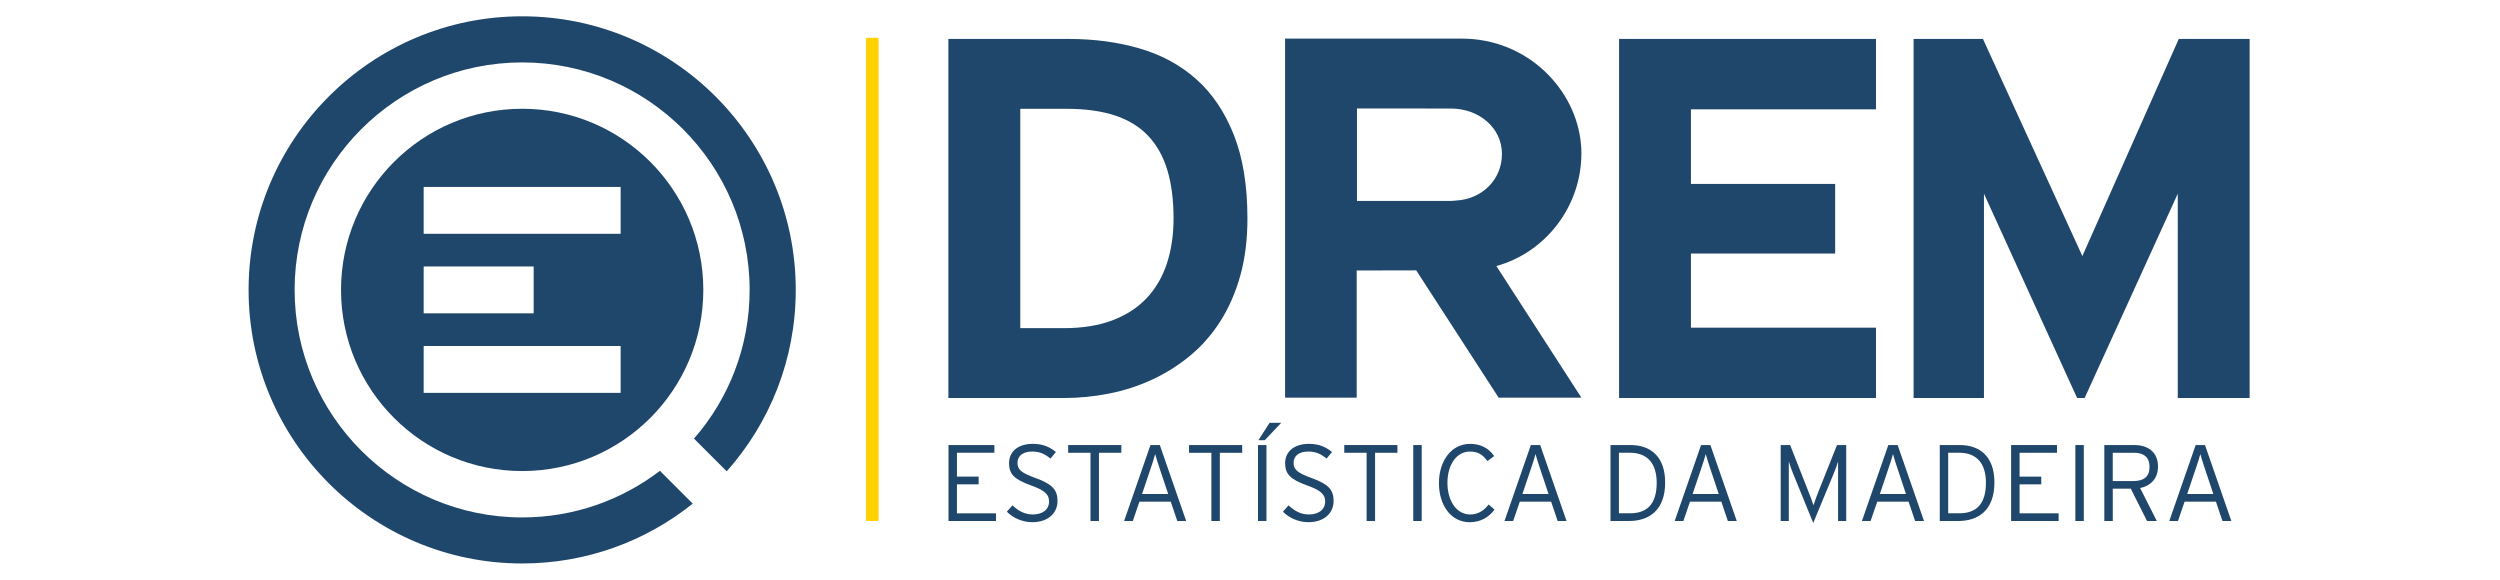
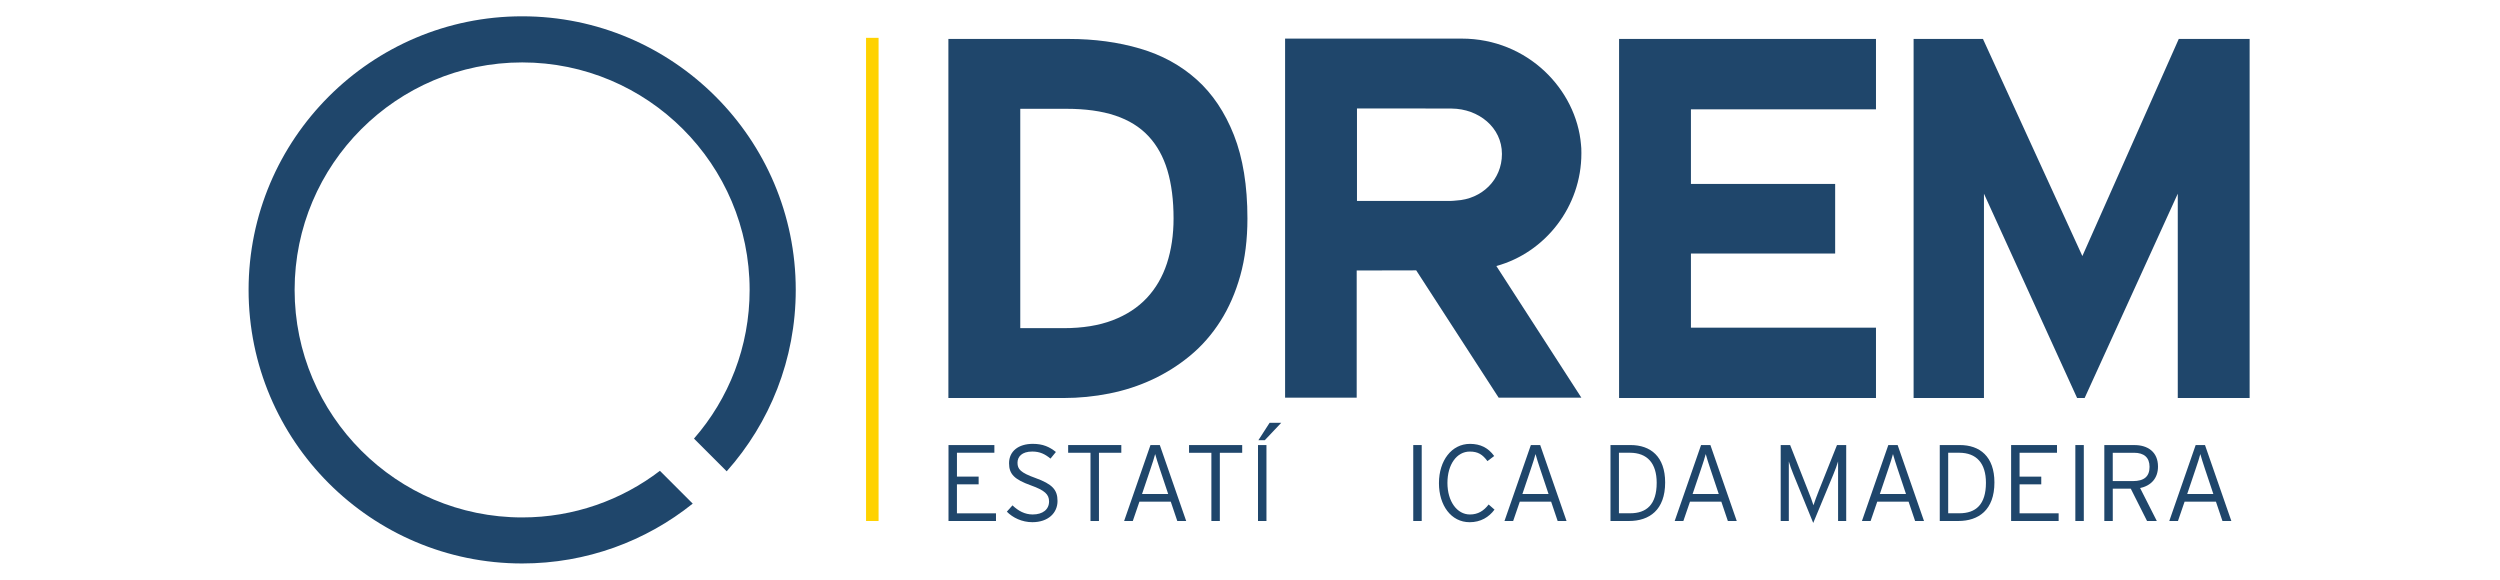
<svg xmlns="http://www.w3.org/2000/svg" version="1.1" id="Layer_1" x="0px" y="0px" viewBox="0 0 1147 266" style="enable-background:new 0 0 1147 266;" xml:space="preserve">
  <style type="text/css">
	.st0{fill:#1F466B;}
	.st1{enable-background:new    ;}
	.st2{fill:#FFD200;}
	.st3{fill:none;}
</style>
  <g>
    <path class="st0" d="M239.57,7.48c-69.24,0-125.52,56.28-125.52,125.52s56.28,125.52,125.52,125.52   c29.55,0,56.78-10.25,78.25-27.46l-15.05-15.05c-17.56,13.42-39.45,21.39-63.2,21.39c-57.56,0-104.4-46.84-104.4-104.4   s46.84-104.36,104.4-104.36S343.93,75.44,343.93,133c0,26.11-9.59,49.98-25.53,68.23l15.01,15.01   c19.73-22.16,31.68-51.29,31.68-83.24C365.09,63.76,308.81,7.48,239.57,7.48z" />
-     <path class="st0" d="M239.57,49.9c-45.9,0-83.11,37.21-83.11,83.11s37.21,83.11,83.11,83.11s83.11-37.21,83.11-83.11   S285.47,49.9,239.57,49.9z M194.38,122.26h50.46v21.5h-50.46V122.26z M284.75,180.24h-90.37v-21.5h90.37V180.24z M284.75,107.27   h-90.37v-21.5h90.37V107.27z" />
    <g>
      <g class="st1">
        <path class="st0" d="M456.97,239.03h-21.8v-34.84h21.05v3.54h-17.17v10.95H449v3.54h-9.96v13.29h17.92V239.03z" />
        <path class="st0" d="M485.19,229.87c0,5.47-4.28,9.71-11.55,9.71c-4.73,0-8.96-2.04-11.7-4.83l2.59-2.89     c2.64,2.54,5.67,4.18,9.26,4.18c4.63,0,7.52-2.29,7.52-5.97c0-3.23-1.94-5.08-8.31-7.37c-7.52-2.69-10.05-5.13-10.05-10.15     c0-5.58,4.38-8.91,10.9-8.91c4.68,0,7.67,1.39,10.6,3.73l-2.49,3.04c-2.54-2.09-4.88-3.24-8.36-3.24c-4.78,0-6.77,2.39-6.77,5.13     c0,2.89,1.29,4.53,8.26,7.02C482.8,222.11,485.19,224.7,485.19,229.87z" />
        <path class="st0" d="M514.46,207.73H504.2v31.31h-3.88v-31.31h-10.25v-3.54h24.39V207.73z" />
        <path class="st0" d="M544.22,239.03h-4.08l-2.99-8.86h-14.38l-3.04,8.86h-3.98l12.09-34.84h4.28L544.22,239.03z M535.96,226.64     l-3.83-11.45c-0.75-2.29-1.79-5.43-2.14-6.87c-0.35,1.39-1.34,4.53-2.19,6.97l-3.83,11.35H535.96z" />
        <path class="st0" d="M569.91,207.73h-10.25v31.31h-3.88v-31.31h-10.25v-3.54h24.39V207.73z" />
        <path class="st0" d="M581.05,239.03h-3.88v-34.84h3.88V239.03z M587.82,193.99l-7.52,7.96h-2.94l5.13-7.96H587.82z" />
-         <path class="st0" d="M611.86,229.87c0,5.47-4.28,9.71-11.55,9.71c-4.73,0-8.96-2.04-11.7-4.83l2.59-2.89     c2.64,2.54,5.67,4.18,9.26,4.18c4.63,0,7.52-2.29,7.52-5.97c0-3.23-1.94-5.08-8.31-7.37c-7.52-2.69-10.05-5.13-10.05-10.15     c0-5.58,4.38-8.91,10.9-8.91c4.68,0,7.67,1.39,10.6,3.73l-2.49,3.04c-2.54-2.09-4.88-3.24-8.36-3.24c-4.78,0-6.77,2.39-6.77,5.13     c0,2.89,1.29,4.53,8.26,7.02C609.48,222.11,611.86,224.7,611.86,229.87z" />
-         <path class="st0" d="M641.13,207.73h-10.25v31.31H627v-31.31h-10.25v-3.54h24.39V207.73z" />
        <path class="st0" d="M652.28,239.03h-3.88v-34.84h3.88V239.03z" />
        <path class="st0" d="M685.68,233.81c-2.54,3.44-6.32,5.78-11.4,5.78c-8.51,0-14.09-7.72-14.09-17.92     c0-10.35,5.82-18.02,14.24-18.02c4.78,0,8.36,1.79,11.1,5.57l-3.09,2.34c-2.24-3.04-4.33-4.38-8.11-4.38     c-5.97,0-10.25,5.92-10.25,14.38c0,8.51,4.43,14.48,10.3,14.48c3.78,0,6.37-1.69,8.61-4.58L685.68,233.81z" />
        <path class="st0" d="M718.73,239.03h-4.08l-2.99-8.86h-14.38l-3.04,8.86h-3.98l12.1-34.84h4.28L718.73,239.03z M710.47,226.64     l-3.83-11.45c-0.75-2.29-1.79-5.43-2.14-6.87c-0.35,1.39-1.34,4.53-2.19,6.97l-3.83,11.35H710.47z" />
        <path class="st0" d="M763.97,221.36c0,12.64-7.27,17.67-16.57,17.67h-8.51v-34.84h9.21     C757.25,204.19,763.97,209.42,763.97,221.36z M760.09,221.51c0-8.91-4.28-13.79-12.29-13.79h-5.03v27.77h5.13     C755.41,235.5,760.09,231.52,760.09,221.51z" />
        <path class="st0" d="M796.82,239.03h-4.08l-2.99-8.86h-14.38l-3.04,8.86h-3.98l12.1-34.84h4.28L796.82,239.03z M788.56,226.64     l-3.83-11.45c-0.75-2.29-1.79-5.43-2.14-6.87c-0.35,1.39-1.34,4.53-2.19,6.97l-3.83,11.35H788.56z" />
        <path class="st0" d="M831.91,239.93l-9.16-22.45c-0.75-1.79-1.69-4.43-2.04-5.78v27.33h-3.73v-34.84h4.33l8.21,20.86     c0.85,2.09,2.09,5.33,2.49,6.77c0.45-1.49,1.69-4.73,2.49-6.77l8.31-20.86h4.23v34.84h-3.73v-27.33     c-0.35,1.34-1.34,3.93-2.09,5.78L831.91,239.93z" />
        <path class="st0" d="M882.73,239.03h-4.08l-2.99-8.86h-14.38l-3.04,8.86h-3.98l12.1-34.84h4.28L882.73,239.03z M874.47,226.64     l-3.83-11.45c-0.75-2.29-1.79-5.43-2.14-6.87c-0.35,1.39-1.34,4.53-2.19,6.97l-3.83,11.35H874.47z" />
        <path class="st0" d="M915.04,221.36c0,12.64-7.27,17.67-16.57,17.67h-8.51v-34.84h9.21     C908.32,204.19,915.04,209.42,915.04,221.36z M911.15,221.51c0-8.91-4.28-13.79-12.29-13.79h-5.03v27.77h5.13     C906.47,235.5,911.15,231.52,911.15,221.51z" />
        <path class="st0" d="M944.5,239.03h-21.8v-34.84h21.05v3.54h-17.17v10.95h9.95v3.54h-9.95v13.29h17.92V239.03z" />
        <path class="st0" d="M956.05,239.03h-3.88v-34.84h3.88V239.03z" />
        <path class="st0" d="M990.09,214.05c0,5.43-3.24,8.81-8.21,9.86l7.67,15.13h-4.48l-7.47-14.83h-8.26v14.83h-3.88v-34.84h13.79     C985.37,204.19,990.09,207.33,990.09,214.05z M986.21,214.2c0-4.28-2.49-6.47-7.12-6.47h-9.76v12.99h9.26     C983.77,220.72,986.21,218.58,986.21,214.2z" />
        <path class="st0" d="M1023.74,239.03h-4.08l-2.99-8.86h-14.38l-3.04,8.86h-3.98l12.1-34.84h4.28L1023.74,239.03z M1015.48,226.64     l-3.83-11.45c-0.75-2.29-1.79-5.43-2.14-6.87c-0.35,1.39-1.34,4.53-2.19,6.97l-3.83,11.35H1015.48z" />
      </g>
      <path class="st0" d="M572.32,100.24c0,9.65-1.09,18.38-3.27,26.19s-5.23,14.78-9.13,20.91s-8.52,11.39-13.84,15.8    c-5.32,4.4-11.11,8.06-17.35,10.97s-12.83,5.05-19.76,6.43c-6.93,1.38-13.92,2.07-20.97,2.07h-52.88V17.87h55.29    c11.72,0,22.59,1.47,32.63,4.42s18.69,7.68,25.96,14.19c7.28,6.51,12.98,15.01,17.12,25.5S572.32,85.23,572.32,100.24z     M538.43,100.24c0-8.42-0.94-15.78-2.81-22.06c-1.88-6.28-4.79-11.53-8.73-15.74s-9.02-7.35-15.22-9.42    c-6.2-2.07-13.67-3.1-22.4-3.1H468.1v100.64h19.91c8.65,0,16.14-1.21,22.46-3.62c6.32-2.41,11.55-5.82,15.68-10.22    s7.22-9.71,9.25-15.91C537.41,114.6,538.43,107.75,538.43,100.24z" />
      <path class="st0" d="M860.7,182.61H742.83V17.87H860.7v32.28h-84.9v34.23h66.17v31.94H775.8v34.01h84.9V182.61z" />
      <polygon class="st0" points="910.24,88.87 952.98,182.61 956.43,182.61 999.16,88.87 999.16,182.61 1032.13,182.61 1032.13,17.87     999.62,17.87 955.39,117.48 909.78,17.87 877.96,17.87 877.96,182.61 910.24,182.61   " />
      <path class="st0" d="M725.36,66.3c-2.12-25.14-24.39-48.59-54.75-48.59c-1.18,0-81.01,0-81.01,0v164.75h32.85V124.1    c9.15,0,18.85-0.06,27.31-0.06l37.83,58.42h37.95l-39.01-60.41c22.46-6.16,39.01-27.25,39.01-51.64v-0.19c0-0.06,0-0.06,0-0.12    C725.55,68.6,725.49,67.36,725.36,66.3z M668.12,92c-0.87,0.06-1.62,0.19-2.49,0.19h-43.05V49.75c0,0,43.3,0,43.49,0.06    c12.26,0.12,23.02,8.59,23.02,20.84C689.09,82.54,679.82,91.38,668.12,92z" />
      <rect x="397.34" y="17.36" class="st2" width="5.75" height="221.67" />
    </g>
    <line class="st3" x1="333.41" y1="216.24" x2="318.4" y2="201.23" />
  </g>
</svg>